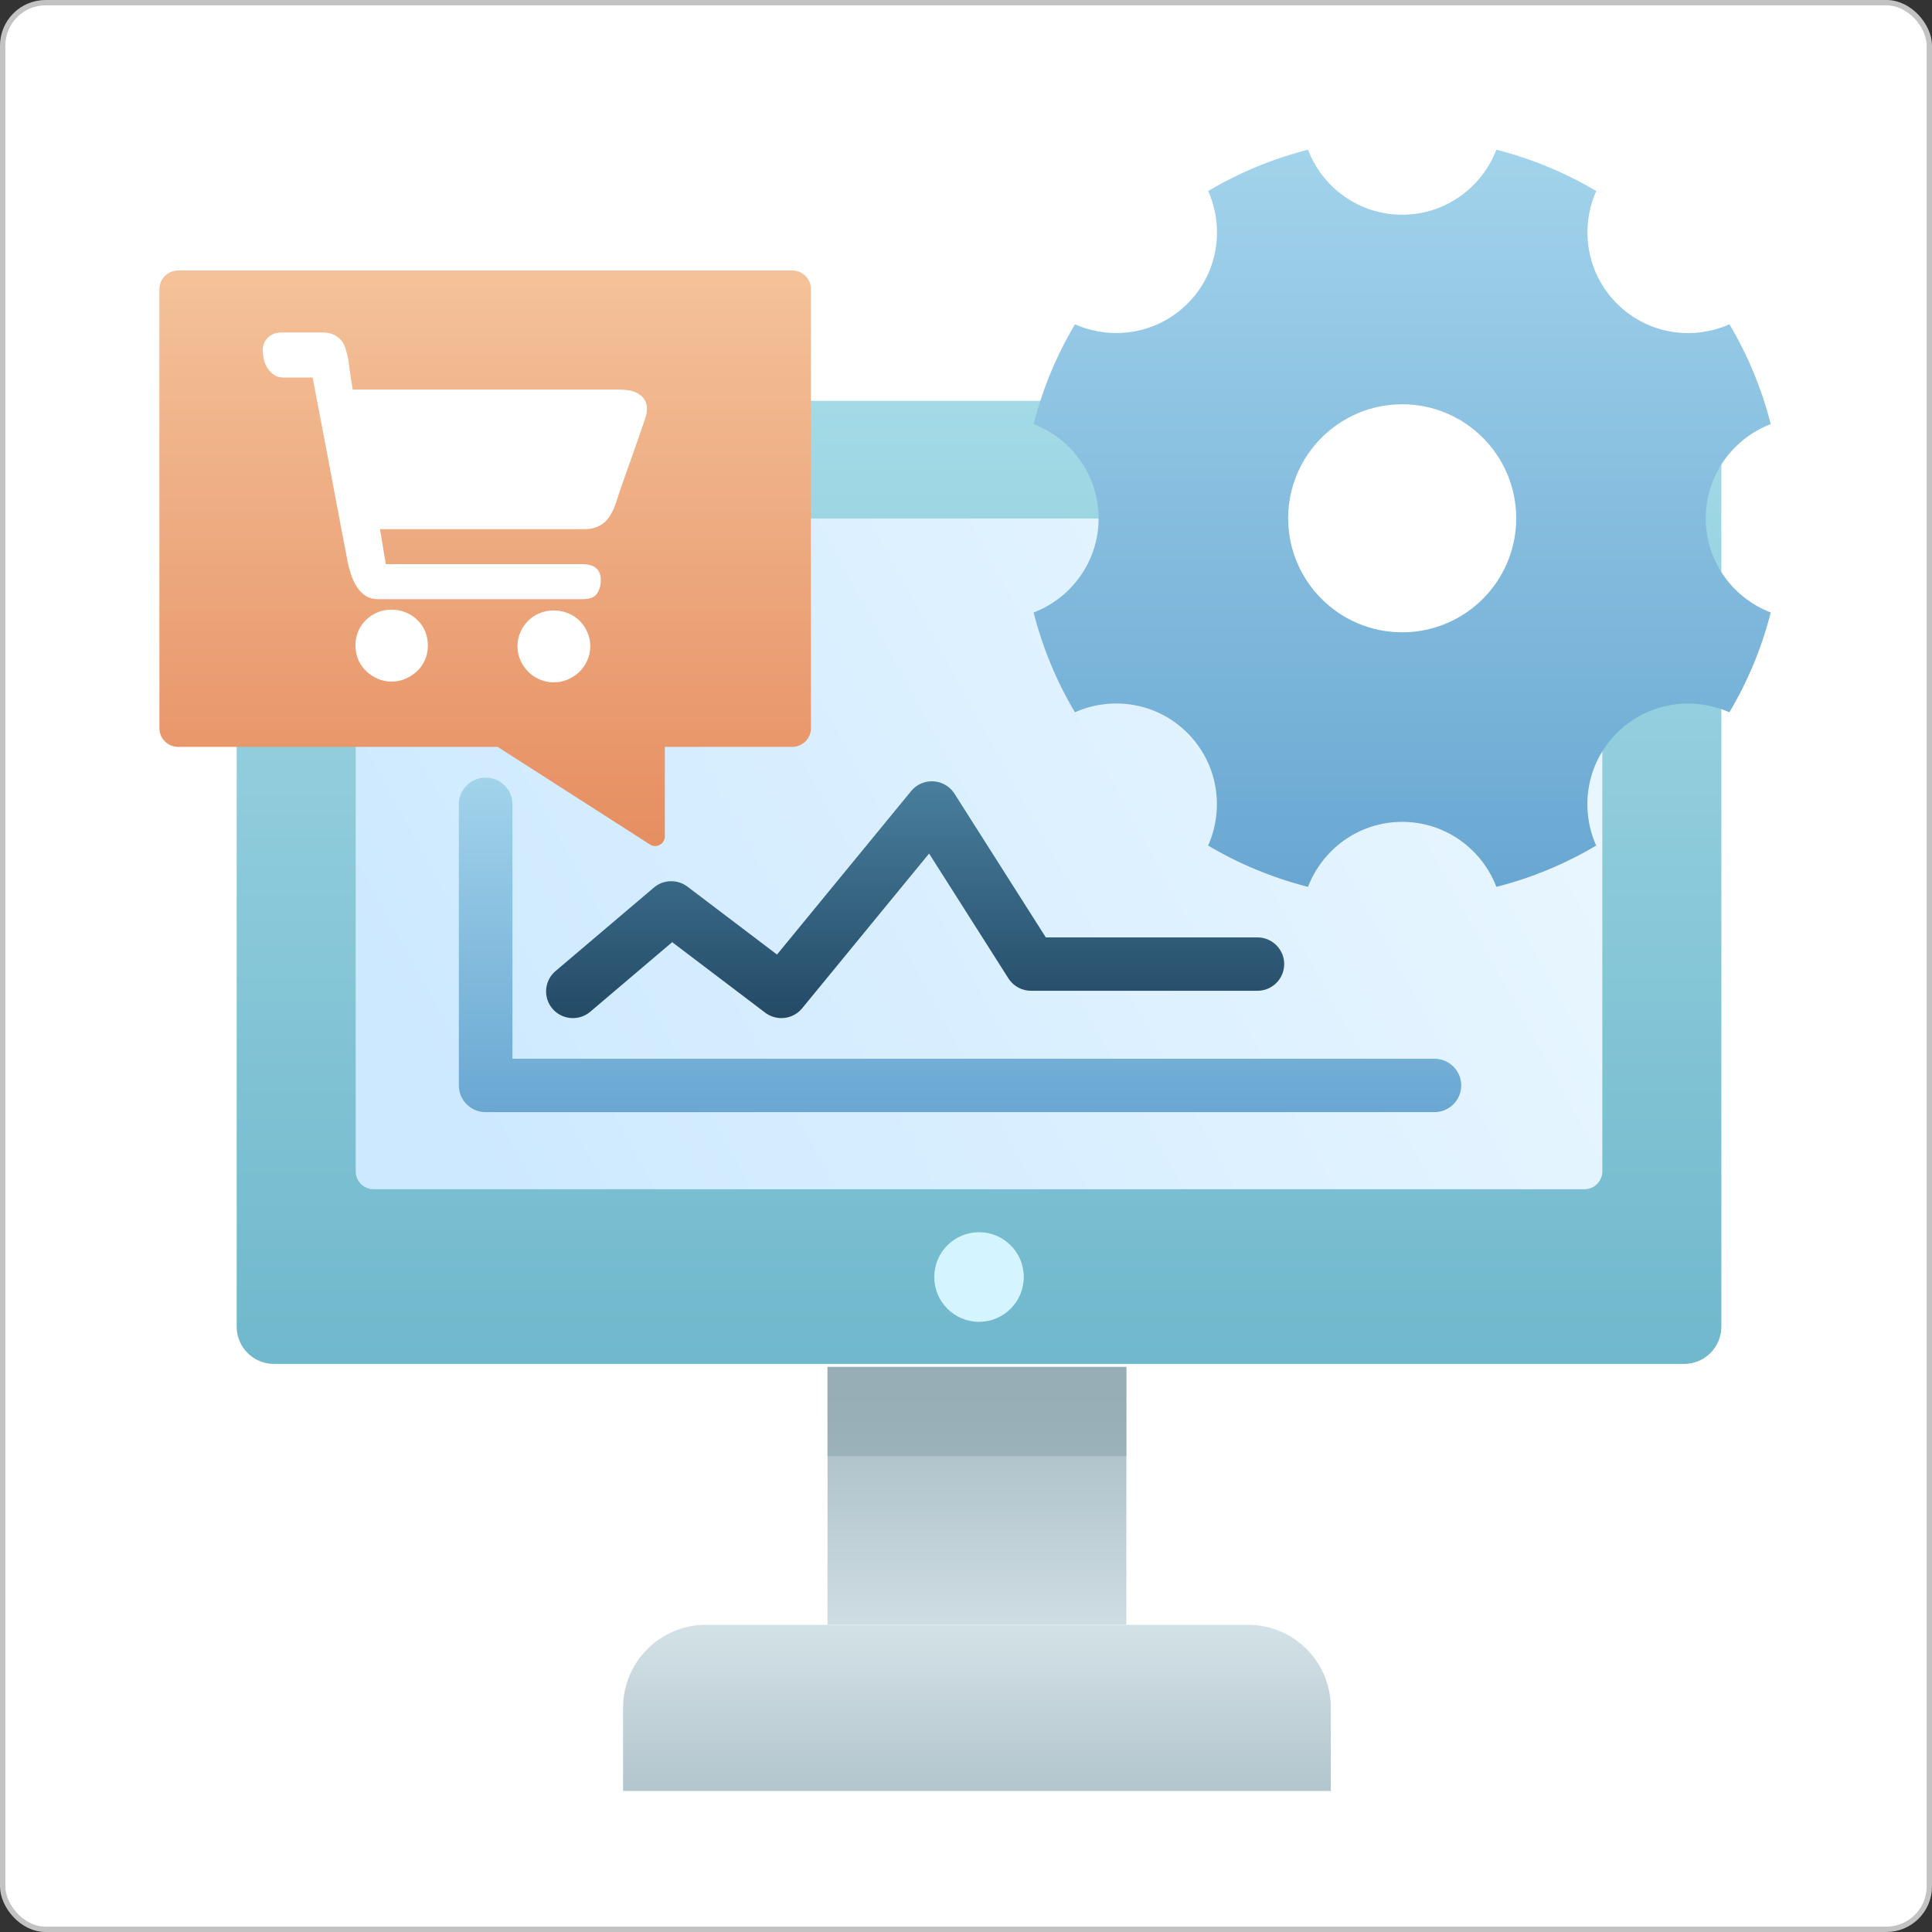
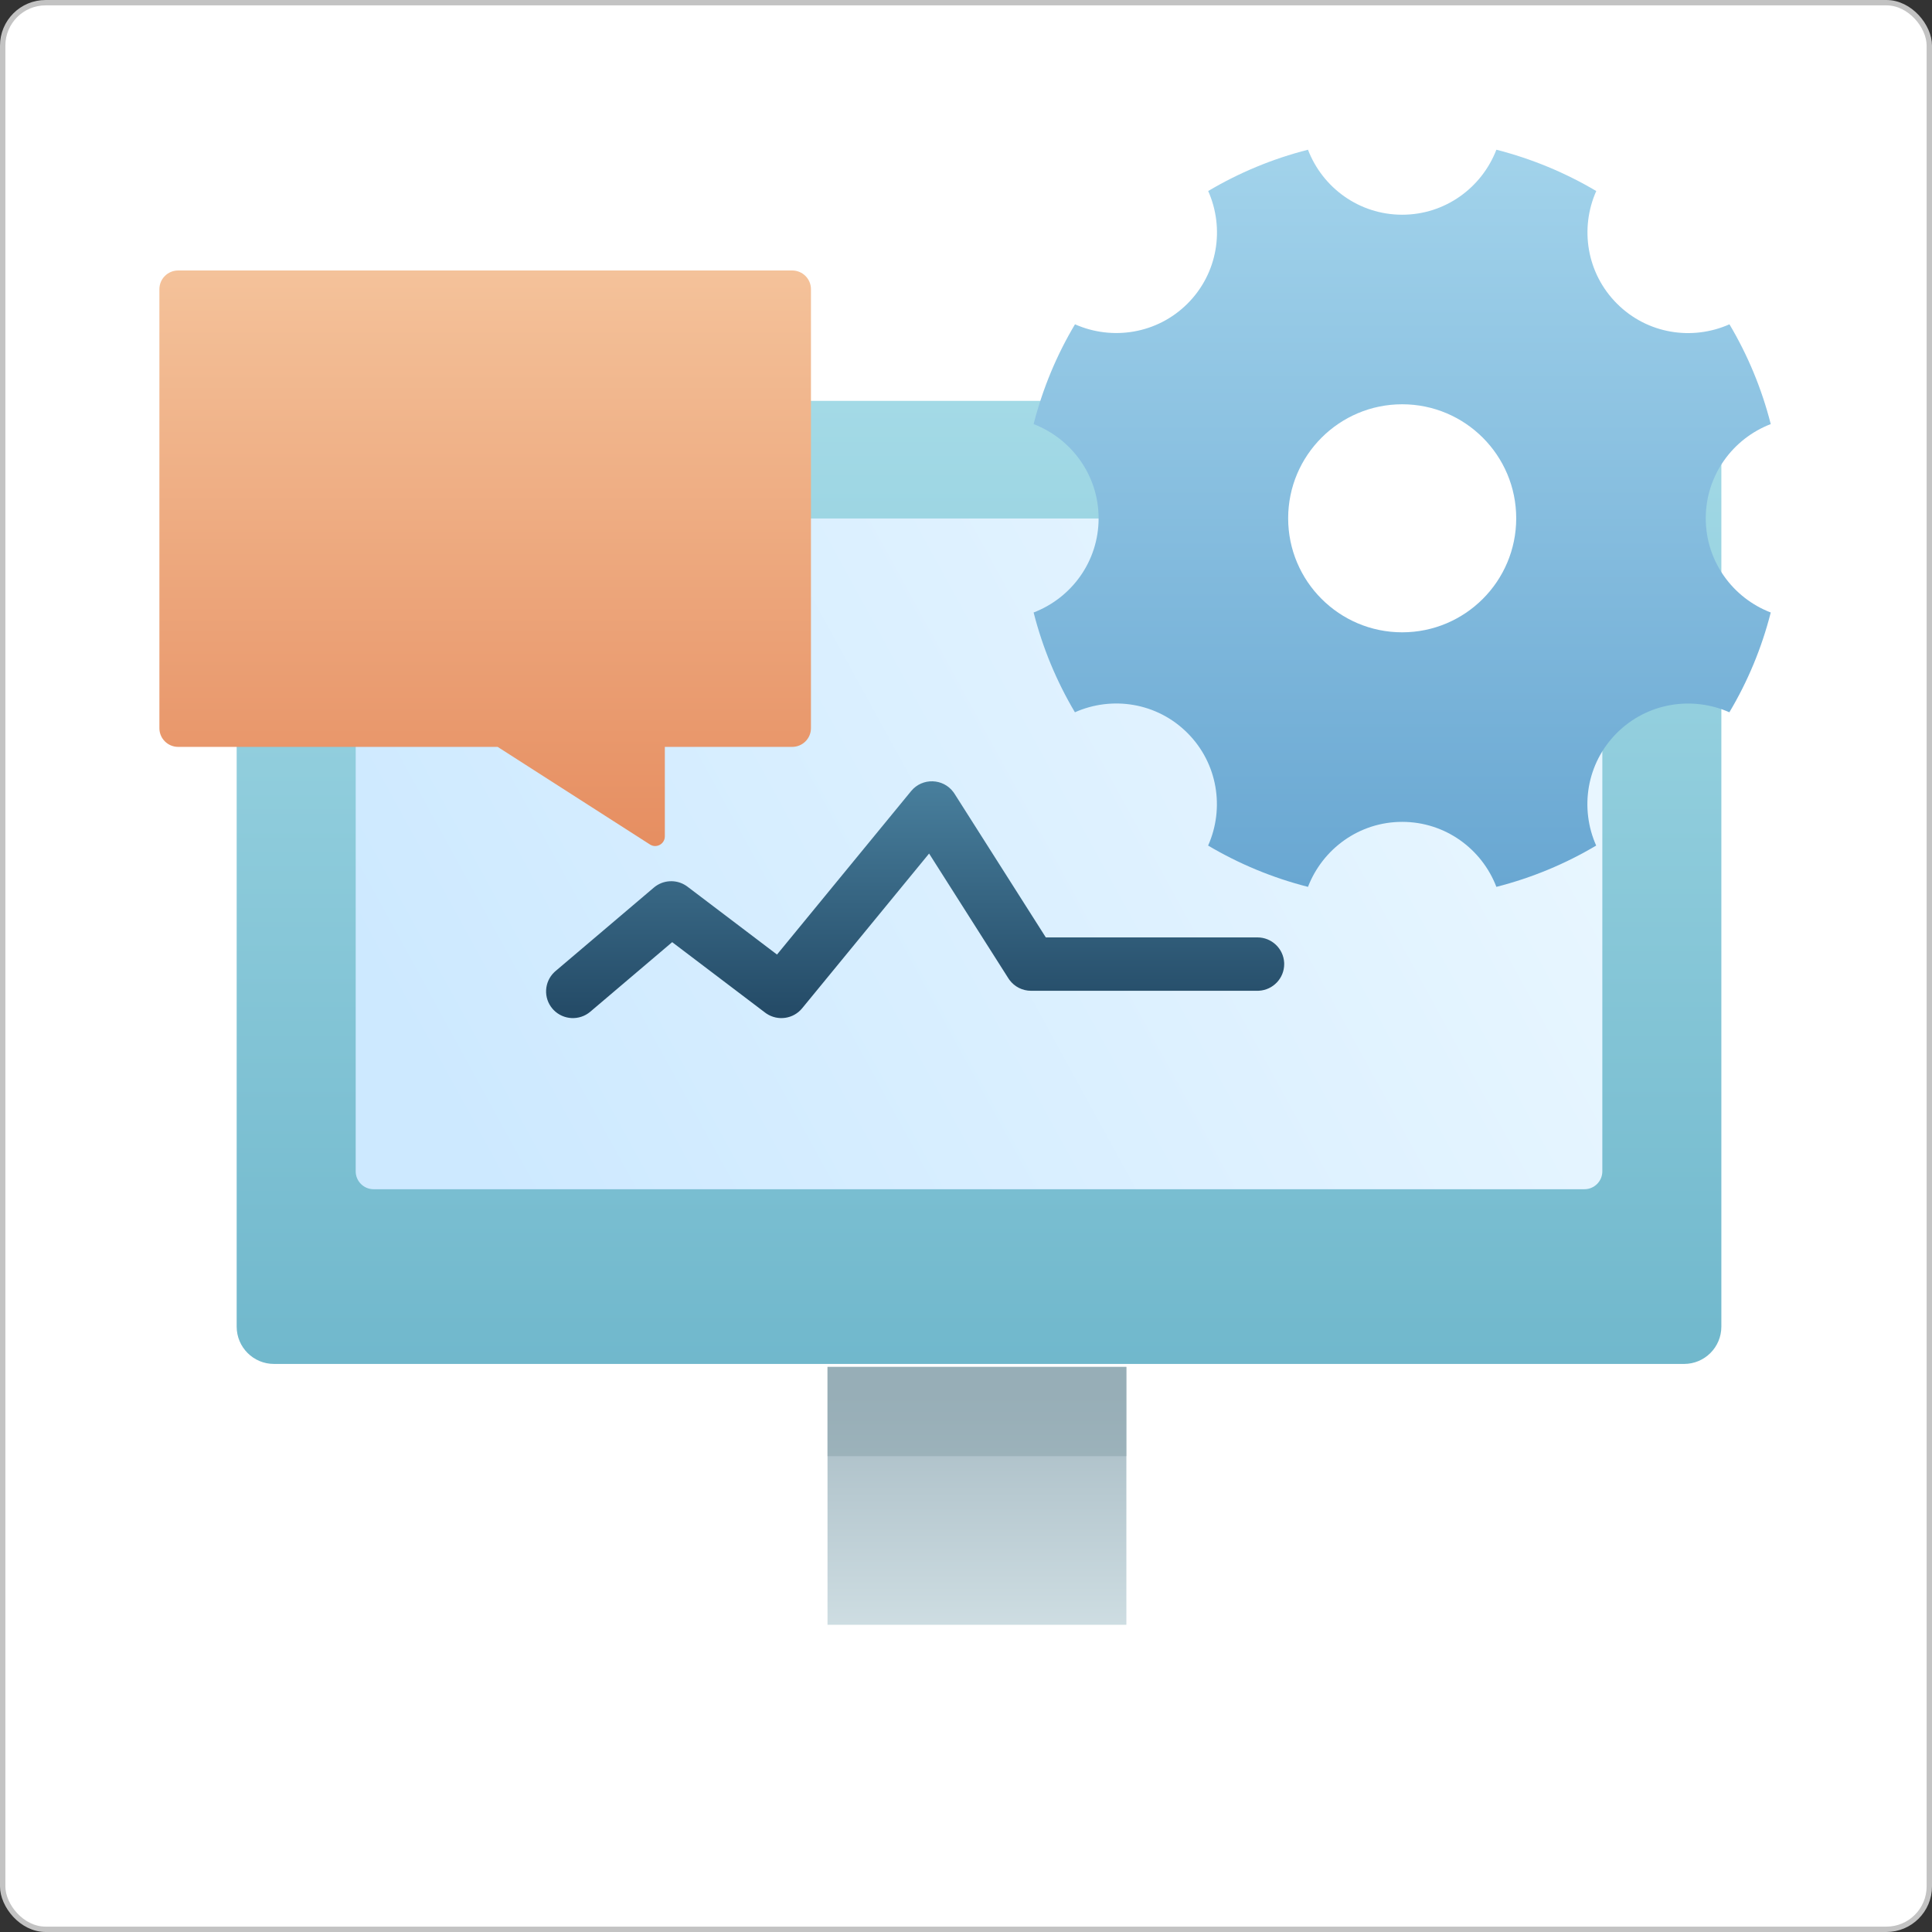
<svg xmlns="http://www.w3.org/2000/svg" width="360px" height="360px" viewBox="0 0 360 360" version="1.1">
  <rect x="0" y="0" width="360" height="360" fill="#333333" stroke="none" />
  <title>pic-pxts</title>
  <defs>
    <linearGradient x1="50%" y1="9.507%" x2="50%" y2="144.38%" id="linearGradient-1">
      <stop stop-color="#A6BAC3" offset="0%" />
      <stop stop-color="#E1EEF1" offset="100%" />
    </linearGradient>
    <linearGradient x1="50%" y1="-42.521%" x2="50%" y2="138.5%" id="linearGradient-2">
      <stop stop-color="#E1EEF1" offset="0%" />
      <stop stop-color="#A6BAC3" offset="100%" />
    </linearGradient>
    <linearGradient x1="50%" y1="-3.487%" x2="50%" y2="108.874%" id="linearGradient-3">
      <stop stop-color="#A5DBE7" offset="0%" />
      <stop stop-color="#6CB5CA" offset="100%" />
    </linearGradient>
    <linearGradient x1="96.636%" y1="37.294%" x2="0%" y2="65.836%" id="linearGradient-4">
      <stop stop-color="#E8F6FF" offset="0%" />
      <stop stop-color="#CDE9FF" offset="100%" />
    </linearGradient>
    <linearGradient x1="50%" y1="0%" x2="50%" y2="100%" id="linearGradient-5">
      <stop stop-color="#F4C29A" offset="0%" />
      <stop stop-color="#E68E61" offset="100%" />
    </linearGradient>
    <linearGradient x1="50%" y1="0%" x2="50%" y2="100%" id="linearGradient-6">
      <stop stop-color="#A2D3EB" offset="0%" />
      <stop stop-color="#69A7D2" offset="100%" />
    </linearGradient>
    <linearGradient x1="50%" y1="0%" x2="50%" y2="100%" id="linearGradient-7">
      <stop stop-color="#A2D3EB" offset="0%" />
      <stop stop-color="#69A7D2" offset="100%" />
    </linearGradient>
    <linearGradient x1="50%" y1="0%" x2="50%" y2="100%" id="linearGradient-8">
      <stop stop-color="#49809E" offset="0%" />
      <stop stop-color="#234965" offset="100%" />
    </linearGradient>
  </defs>
  <g id="官网手机端" stroke="none" stroke-width="1" fill="none" fill-rule="evenodd">
    <g id="案例" transform="translate(-614, -1230)">
      <g id="pic-pxts" transform="translate(614, 1230)">
        <rect id="蒙版" stroke="#C3C3C3" fill="#FFFFFF" x="0.5" y="0.5" width="359" height="359" rx="8" />
        <g id="支架" transform="translate(116.1, 254.7)">
          <polygon id="Fill-1" fill="url(#linearGradient-1)" points="38.095 48.055 93.784 48.055 93.784 4.00179889e-13 38.095 4.00179889e-13" />
-           <path d="M131.881,79.028 L-1.06474829e-12,79.028 L-1.06474829e-12,63.525 C-1.06474829e-12,54.981 6.91,48.054 15.435,48.054 L116.445,48.054 C124.97,48.054 131.881,54.981 131.881,63.525 L131.881,79.028 Z" id="Fill-2" fill="url(#linearGradient-2)" />
          <polygon id="投影" fill="#8BA5AE" opacity="0.559" points="38.095 16.639 93.784 16.639 93.784 -3.7350123e-13 38.095 -3.7350123e-13" />
        </g>
        <g id="显示器" transform="translate(44.1, 74.7)">
          <path d="M269.7,179.45 L6.949,179.45 C3.112,179.45 6.62617266e-13,176.337 6.62617266e-13,172.495 L6.62617266e-13,6.955 C6.62617266e-13,3.113 3.112,7.10542736e-14 6.949,7.10542736e-14 L269.7,7.10542736e-14 C273.539,7.10542736e-14 276.65,3.113 276.65,6.955 L276.65,172.495 C276.65,176.337 273.539,179.45 269.7,179.45" id="Fill-6" fill="url(#linearGradient-3)" />
          <path d="M251.139,146.893 L25.511,146.893 C23.671,146.893 22.179,145.4 22.179,143.558 L22.179,25.253 C22.179,23.41 23.671,21.918 25.511,21.918 L251.139,21.918 C252.979,21.918 254.471,23.41 254.471,25.253 L254.471,143.558 C254.471,145.4 252.979,146.893 251.139,146.893" id="Fill-7" fill="url(#linearGradient-4)" />
-           <path d="M146.666,163.252 C146.666,167.864 142.931,171.602 138.325,171.602 C133.719,171.602 129.984,167.864 129.984,163.252 C129.984,158.641 133.719,154.904 138.325,154.904 C142.931,154.904 146.666,158.641 146.666,163.252" id="Fill-8" fill="#D4F5FF" />
        </g>
        <g id="购物车" transform="translate(29.7, 50.4)">
          <path d="M117.913,88.771 L94.182,88.771 L94.182,105.446 C94.182,106.868 92.608,107.728 91.41,106.958 L63.032,88.771 L3.497,88.771 C1.565,88.771 2.95653912e-12,87.209 2.95653912e-12,85.28 L2.95653912e-12,3.491 C2.95653912e-12,1.562 1.565,-3.42372284e-13 3.497,-3.42372284e-13 L117.913,-3.42372284e-13 C119.844,-3.42372284e-13 121.41,1.562 121.41,3.491 L121.41,85.28 C121.41,87.209 119.844,88.771 117.913,88.771" id="Fill-1" fill="url(#linearGradient-5)" />
-           <path d="M85.661,22.196 C87.016,22.196 88.068,22.376 88.817,22.74 C89.568,23.102 90.1,23.547 90.415,24.081 C90.73,24.611 90.874,25.179 90.851,25.782 C90.826,26.385 90.741,26.905 90.596,27.34 C90.45,27.774 90.149,28.668 89.689,30.021 C89.23,31.371 88.709,32.858 88.128,34.477 C87.549,36.093 86.98,37.7 86.424,39.294 C85.868,40.887 85.443,42.143 85.154,43.062 C84.525,44.993 83.726,46.332 82.759,47.083 C81.79,47.831 80.605,48.204 79.202,48.204 L76.735,48.204 L72.019,48.204 L65.849,48.204 L59.1,48.204 L41.103,48.204 L42.191,54.724 L78.766,54.724 C81.089,54.724 82.251,55.715 82.251,57.695 C82.251,58.66 82.02,59.495 81.56,60.194 C81.101,60.895 80.194,61.246 78.839,61.246 L75.356,61.246 L68.607,61.246 L60.261,61.246 L51.77,61.246 L44.804,61.246 L40.811,61.246 C39.844,61.246 39.034,61.028 38.381,60.593 C37.727,60.159 37.183,59.591 36.747,58.891 C36.313,58.19 35.961,57.429 35.695,56.608 C35.429,55.788 35.224,55.015 35.079,54.289 C35.031,54.001 34.898,53.3 34.68,52.19 C34.462,51.079 34.195,49.69 33.881,48.023 C33.566,46.357 33.217,44.497 32.829,42.445 C32.441,40.392 32.055,38.328 31.667,36.251 C30.748,31.371 29.708,25.94 28.548,19.95 L23.104,19.95 C22.378,19.95 21.774,19.769 21.29,19.407 C20.805,19.044 20.406,18.611 20.091,18.102 C19.779,17.594 19.561,17.052 19.439,16.472 C19.319,15.892 19.258,15.362 19.258,14.879 C19.258,13.914 19.584,13.116 20.238,12.488 C20.89,11.86 21.774,11.546 22.886,11.546 L24.484,11.546 L25.935,11.546 L27.749,11.546 L30.216,11.546 C31.185,11.546 31.958,11.692 32.539,11.981 C33.119,12.27 33.58,12.633 33.917,13.068 C34.255,13.503 34.498,13.962 34.643,14.444 C34.788,14.927 34.909,15.337 35.006,15.675 C35.103,16.062 35.199,16.605 35.296,17.306 C35.392,18.006 35.49,18.719 35.587,19.443 C35.732,20.312 35.876,21.229 36.021,22.196 L85.661,22.196 Z M73.47,63.348 C74.389,63.348 75.271,63.515 76.118,63.853 C76.965,64.19 77.691,64.664 78.295,65.267 C78.901,65.87 79.383,66.583 79.746,67.403 C80.109,68.224 80.291,69.095 80.291,70.01 C80.291,70.929 80.109,71.8 79.746,72.621 C79.383,73.441 78.901,74.154 78.295,74.757 C77.691,75.361 76.965,75.844 76.118,76.206 C75.271,76.569 74.389,76.75 73.47,76.75 C72.549,76.75 71.679,76.569 70.857,76.206 C70.035,75.844 69.321,75.361 68.715,74.757 C68.111,74.154 67.628,73.441 67.265,72.621 C66.902,71.8 66.721,70.929 66.721,70.01 C66.721,69.095 66.902,68.224 67.265,67.403 C67.628,66.583 68.111,65.87 68.715,65.267 C69.321,64.664 70.035,64.19 70.857,63.853 C71.679,63.515 72.549,63.348 73.47,63.348 L73.47,63.348 Z M43.28,63.201 C44.198,63.201 45.069,63.369 45.891,63.708 C46.715,64.045 47.441,64.517 48.07,65.121 C48.699,65.725 49.182,66.438 49.521,67.259 C49.859,68.08 50.029,68.949 50.029,69.866 C50.029,70.785 49.859,71.654 49.521,72.474 C49.182,73.295 48.699,74.008 48.07,74.611 C47.441,75.216 46.715,75.698 45.891,76.06 C45.069,76.424 44.198,76.603 43.28,76.603 C42.313,76.603 41.429,76.424 40.63,76.06 C39.833,75.698 39.119,75.216 38.49,74.611 C37.86,74.008 37.376,73.295 37.038,72.474 C36.7,71.654 36.529,70.785 36.529,69.866 C36.529,68.949 36.7,68.08 37.038,67.259 C37.376,66.438 37.86,65.725 38.49,65.121 C39.119,64.517 39.833,64.045 40.63,63.708 C41.429,63.369 42.313,63.201 43.28,63.201 L43.28,63.201 Z" id="Fill-12" fill="#FFFFFF" />
        </g>
        <g id="设置" transform="translate(192.6, 27.9)">
          <path d="M125.243,68.677 C125.243,60.643 130.287,53.837 137.353,51.123 C135.668,44.501 133.061,38.262 129.658,32.529 C122.729,35.61 114.358,34.353 108.687,28.667 C103.015,22.994 101.759,14.608 104.84,7.695 C99.091,4.292 92.852,1.687 86.229,6.64451626e-13 C83.501,7.067 76.694,12.11 68.675,12.11 C60.643,12.11 53.837,7.067 51.123,6.64451626e-13 C44.501,1.687 38.262,4.292 32.529,7.695 C35.61,14.625 34.353,22.994 28.682,28.667 C23.009,34.339 14.623,35.595 7.71,32.529 C4.292,38.262 1.685,44.501 -2.53915443e-12,51.123 C7.065,53.852 12.11,60.658 12.11,68.677 C12.11,76.711 7.065,83.516 -2.53915443e-12,86.229 C1.685,92.852 4.292,99.091 7.695,104.823 C14.623,101.742 22.994,103 28.667,108.687 C34.338,114.358 35.595,122.744 32.514,129.659 C38.262,133.063 44.501,135.668 51.123,137.354 C53.854,130.287 60.658,125.243 68.675,125.243 C76.709,125.243 83.516,130.287 86.229,137.354 C92.852,135.668 99.091,133.063 104.823,129.659 C101.742,122.729 103,114.358 108.672,108.687 C114.343,103.015 122.729,101.759 129.643,104.823 C133.061,99.091 135.668,92.852 137.353,86.229 C130.287,83.516 125.243,76.711 125.243,68.677" id="Fill-10" fill="url(#linearGradient-6)" />
          <path d="M68.676,89.922 C56.949,89.922 47.43,80.406 47.43,68.676 C47.43,56.947 56.949,47.431 68.676,47.431 C80.406,47.431 89.924,56.947 89.924,68.676 C89.924,80.406 80.406,89.922 68.676,89.922" id="Fill-11" fill="#FFFFFF" />
        </g>
        <g id="统计表" transform="translate(85.5, 144.9)" fill-rule="nonzero">
-           <path d="M4.994,-3.7696162e-13 C7.653,-3.7696162e-13 9.827,2.071 9.979,4.681 L9.988,4.974 L9.987,52.382 L181.785,52.383 C184.444,52.383 186.618,54.453 186.77,57.064 L186.778,57.357 C186.778,60.005 184.699,62.17 182.078,62.322 L181.785,62.33 L4.994,62.33 C2.334,62.33 0.16,60.26 0.008,57.649 L-1.41932483e-12,57.357 L-1.41932483e-12,4.974 C-1.41932483e-12,2.227 2.236,-3.7696162e-13 4.994,-3.7696162e-13 Z" id="Stroke-13" fill="url(#linearGradient-7)" />
          <path d="M84.272,2.51 C86.359,-0.033 90.274,0.116 92.176,2.728 L92.359,2.998 L109.371,29.77 L148.797,29.771 C151.457,29.771 153.631,31.842 153.783,34.453 L153.791,34.745 C153.791,37.394 151.712,39.559 149.091,39.71 L148.797,39.719 L106.621,39.719 C105.024,39.719 103.53,38.958 102.594,37.685 L102.402,37.405 L87.623,14.146 L63.966,42.982 C62.331,44.974 59.457,45.384 57.336,43.978 L57.074,43.792 L39.752,30.657 L24.489,43.62 C22.471,45.333 19.479,45.168 17.661,43.295 L17.449,43.062 C15.728,41.052 15.894,38.072 17.775,36.261 L18.009,36.05 L36.335,20.489 C38.037,19.043 40.484,18.909 42.327,20.124 L42.599,20.316 L59.284,32.966 L84.272,2.51 Z" id="Stroke-14" fill="url(#linearGradient-8)" />
        </g>
      </g>
    </g>
  </g>
</svg>